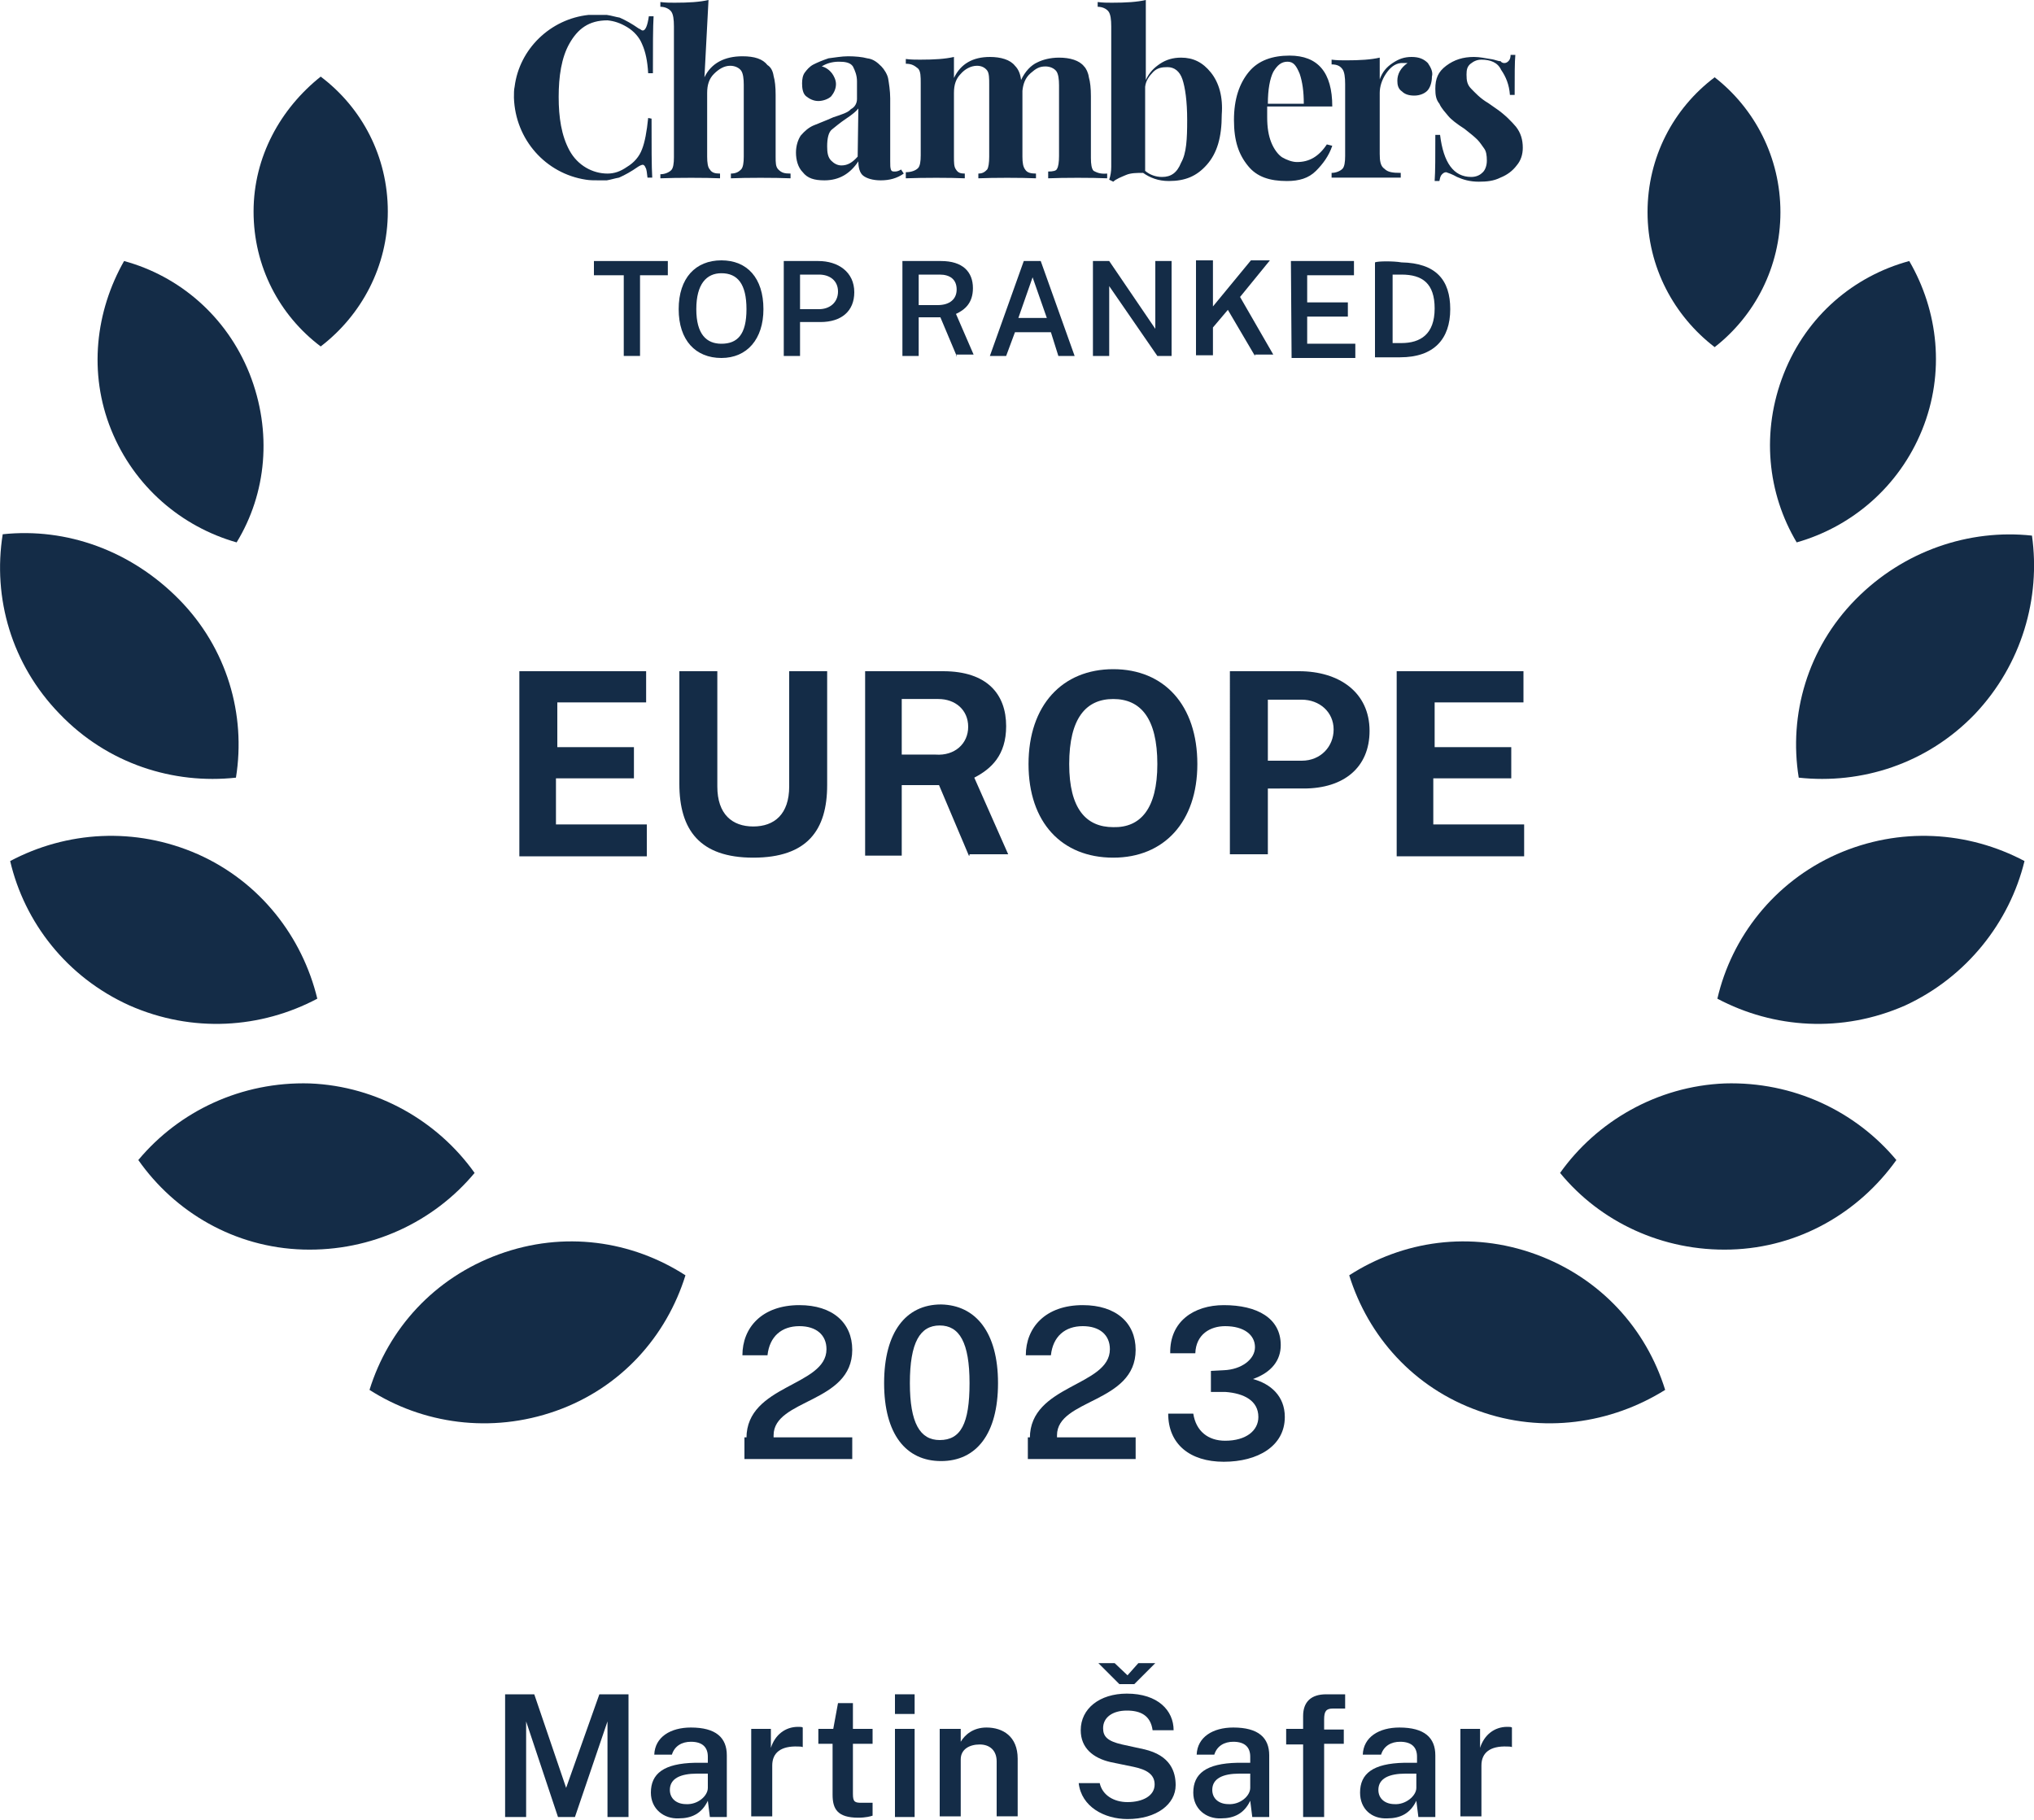
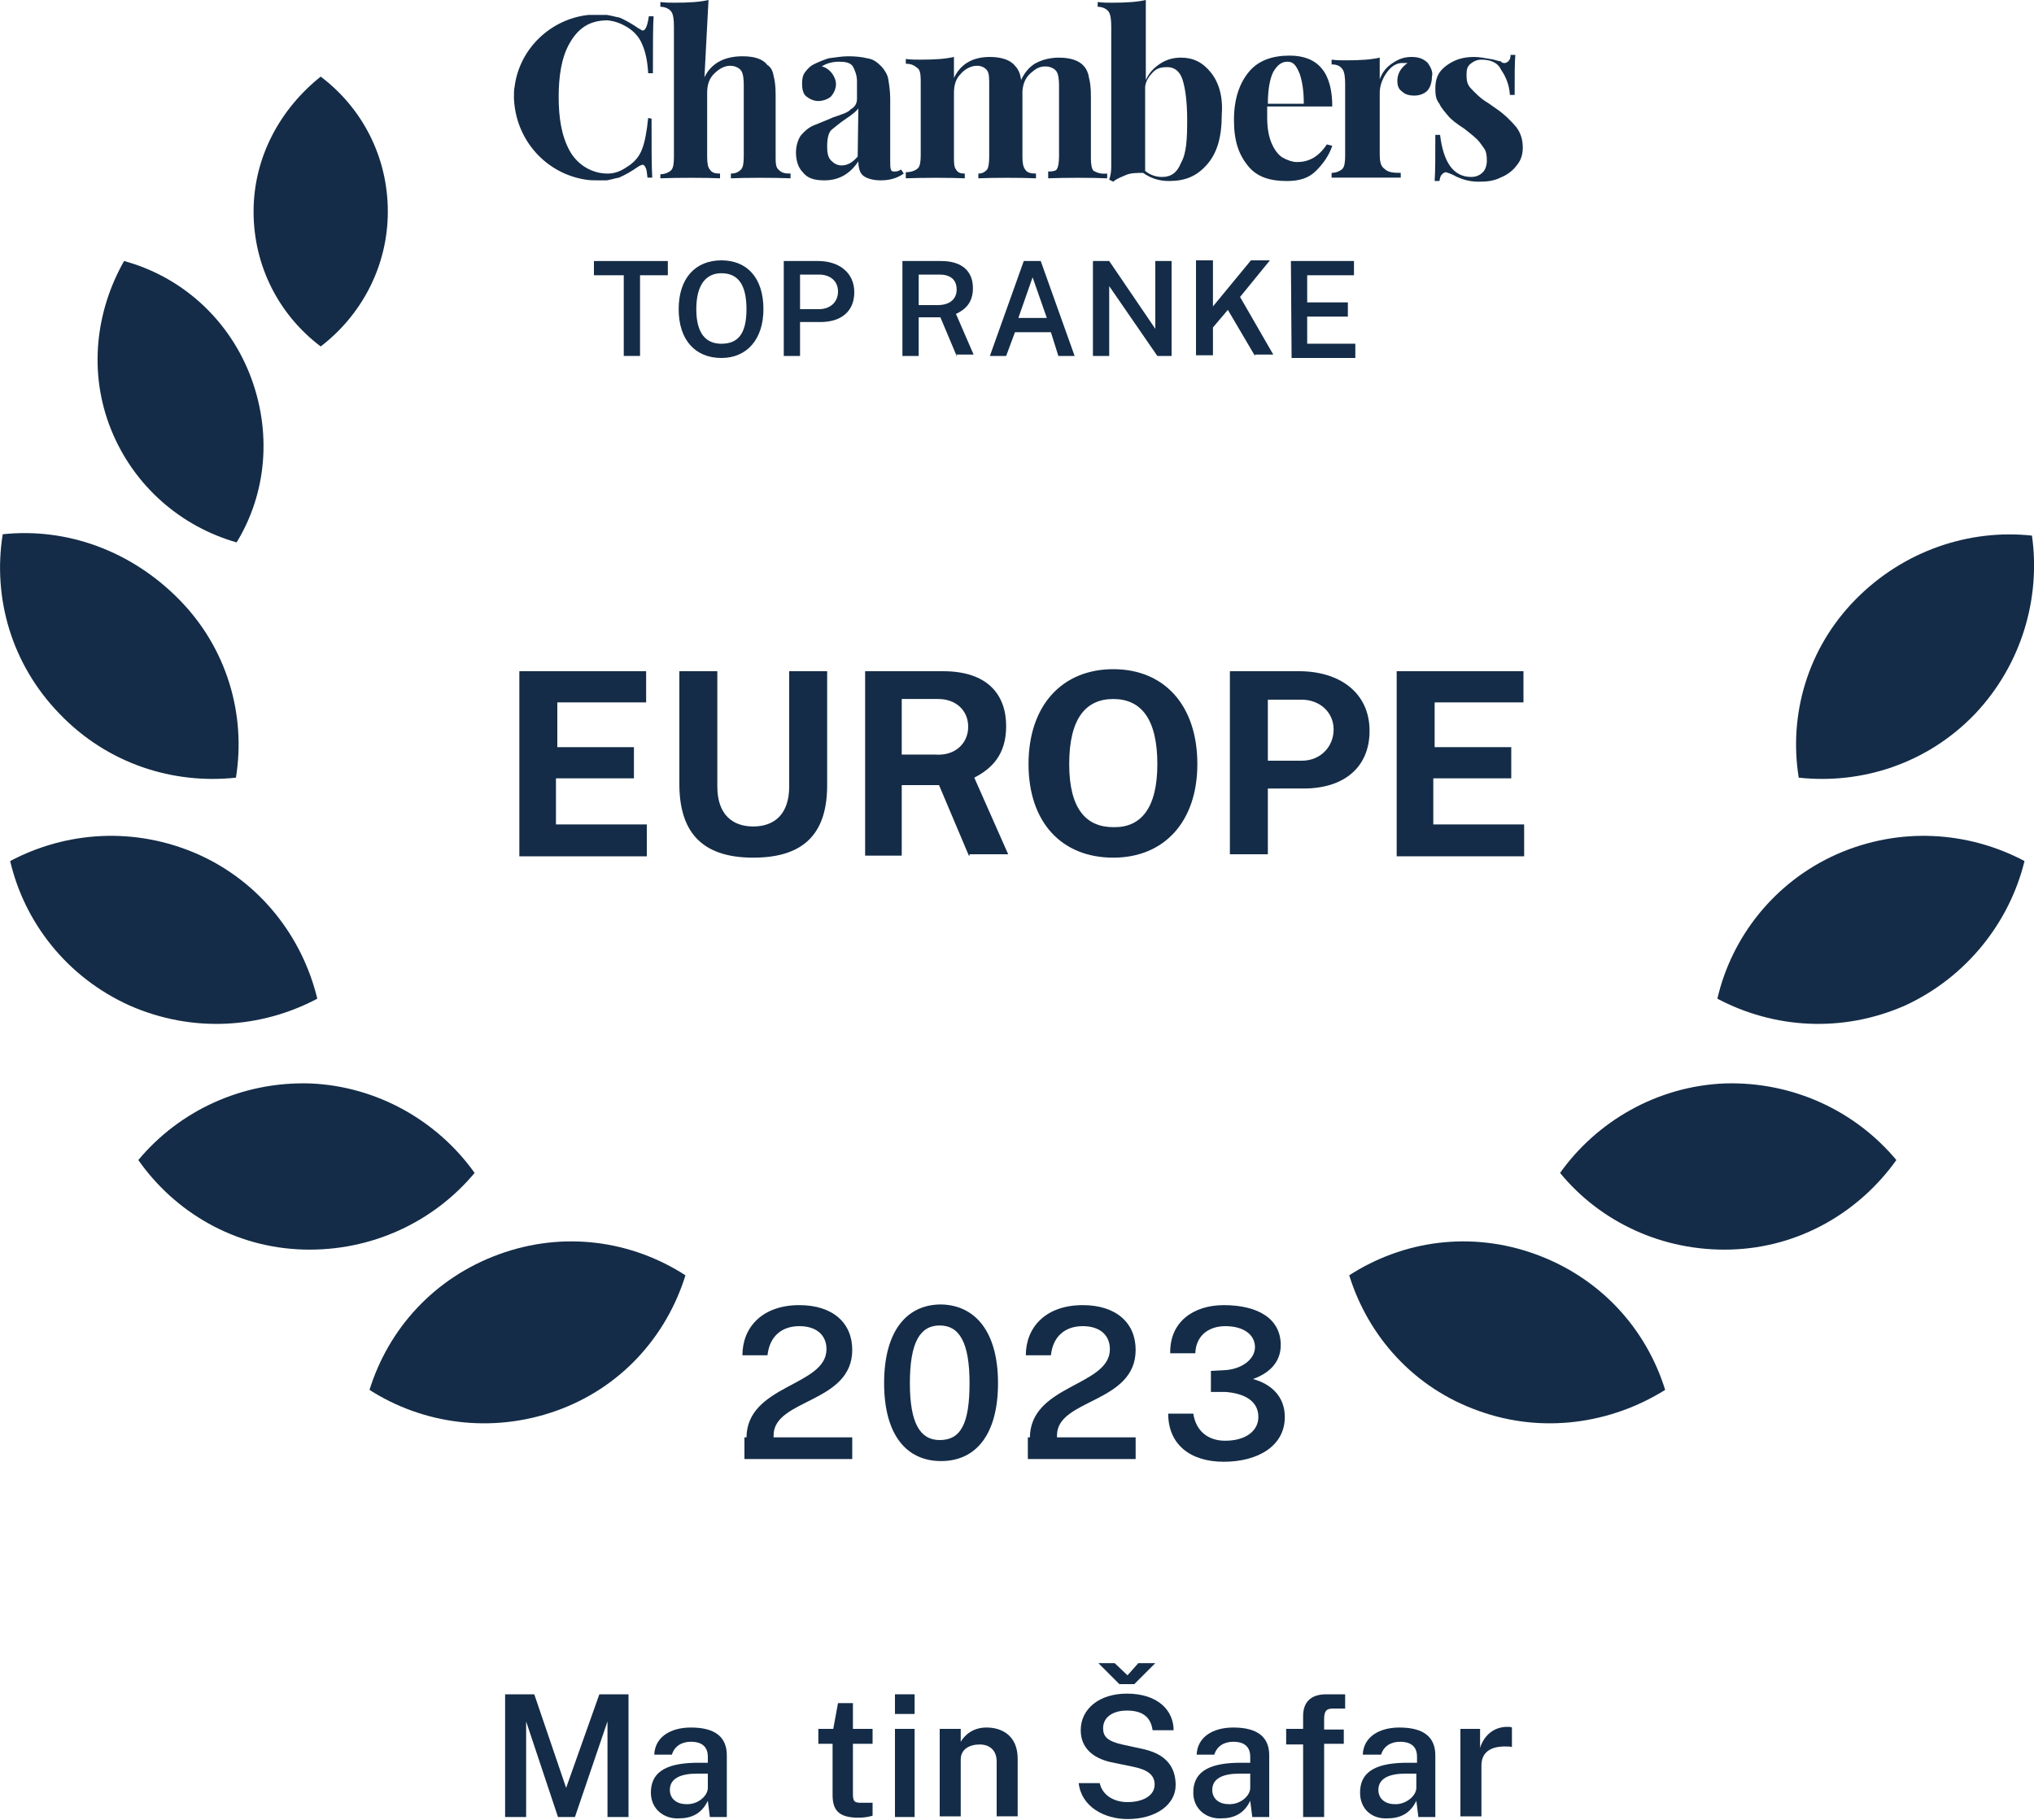
<svg xmlns="http://www.w3.org/2000/svg" version="1.1" id="Layer_1" x="0px" y="0px" viewBox="0 0 300 268.4" style="enable-background:new 0 0 300 268.4;" xml:space="preserve">
  <style type="text/css">
	.st0{fill:#142C47;}
	.st1{enable-background:new    ;}
</style>
  <g id="Layer_1_00000098941072101704014760000013266097928667734186_">
    <g>
      <path class="st0" d="M96.1,17.5c0,4.1,0,7.1,0.1,8.7h-0.7c-0.1-0.7-0.1-1.2-0.3-1.5c-0.1-0.3-0.3-0.4-0.4-0.4    c-0.1,0-0.4,0.1-0.7,0.3c-1,0.7-1.9,1.2-2.8,1.6c-0.6,0.1-1.2,0.3-1.8,0.4c0,0,0,0-0.1,0c-0.1,0-0.1,0-0.1,0c-0.3,0-0.6,0-0.9,0    h-0.1c-0.7,0-1.3,0-1.9-0.1c-5.9-0.9-10.4-5.9-10.6-12.1c0-0.6,0-1.2,0.1-1.6l0,0c0.7-5.6,5.3-10,10.9-10.6c0.4,0,0.9,0,1.3,0    c0.3,0,0.6,0,0.9,0c0.1,0,0.3,0,0.4,0c0,0,0,0,0.1,0c0.7,0.1,1.3,0.3,1.9,0.4c0.9,0.4,1.8,0.9,2.8,1.6c0.3,0.1,0.4,0.3,0.6,0.3    c0.4,0,0.7-0.7,0.9-2.1h0.7c-0.1,1.6-0.1,4.4-0.1,8.4h-0.7c-0.1-1.8-0.4-3.2-0.9-4.3c-0.4-1-1.2-1.9-2.2-2.5c-1-0.6-1.9-0.9-2.9-1    c-2.8,0-4.4,1.3-5.6,3.4c-1.2,2.1-1.6,4.9-1.6,7.9s0.4,5.7,1.6,7.9c1.2,2.2,3.4,3.4,5.6,3.4c1,0,1.9-0.3,2.9-1    c1-0.6,1.8-1.5,2.2-2.6c0.4-1,0.7-2.6,0.9-4.6L96.1,17.5L96.1,17.5z" />
      <path class="st0" d="M104.5,0c-1.3,0.3-2.9,0.4-5,0.4c-0.7,0-1.3,0-2.1-0.1V1c0.7,0,1.3,0.3,1.6,0.7s0.4,1.2,0.4,2.2v19.3    c0,0.9-0.1,1.6-0.4,1.9c-0.3,0.3-0.9,0.6-1.6,0.6v0.6c2.4-0.1,6.8-0.1,8.8,0v-0.7c-0.7,0-1.2-0.1-1.5-0.6c-0.3-0.3-0.4-1-0.4-1.9    v-9.4c0-1.2,0.3-2.1,1-2.8s1.5-1.2,2.4-1.2c0.7,0,1.3,0.3,1.6,0.7c0.3,0.4,0.4,1.2,0.4,2.1v10.6c0,0.9-0.1,1.6-0.4,1.9    c-0.3,0.3-0.7,0.6-1.5,0.6v0.7c2.2-0.1,6.5-0.1,8.8,0v-0.7c-0.9,0-1.3-0.1-1.8-0.6c-0.4-0.4-0.4-1-0.4-1.9V14    c0-1.2-0.1-2.1-0.3-2.8c-0.1-0.7-0.4-1.3-0.9-1.6c-0.7-0.9-1.9-1.3-3.7-1.3c-2.6,0-4.6,1-5.6,3.1L104.5,0L104.5,0z M161.3,25.2    c-0.3-0.3-0.4-1-0.4-1.9v-9.1c0-1.2-0.1-2.1-0.3-2.8c-0.1-0.7-0.4-1.3-0.7-1.6c-0.7-0.9-2.1-1.3-3.7-1.3c-1.3,0-2.4,0.3-3.2,0.7    c-0.9,0.4-1.8,1.3-2.4,2.6c-0.1-0.9-0.4-1.6-0.9-2.1c-0.7-0.9-2.1-1.3-3.7-1.3c-2.5,0-4.3,1-5.3,3.1V8.4c-1.3,0.3-2.9,0.4-5,0.4    c-0.7,0-1.3,0-2.1-0.1v0.7c0.9,0,1.3,0.3,1.8,0.7c0.4,0.4,0.4,1.2,0.4,2.2v10.6c0,0.9-0.1,1.6-0.4,1.9c-0.3,0.3-0.9,0.6-1.8,0.6    v0.9c2.5-0.1,6.6-0.1,8.7,0v-0.7c-0.6,0-1-0.1-1.3-0.6c-0.3-0.4-0.3-1-0.3-1.9v-9.4c0-1.2,0.3-2.1,1-2.8c0.6-0.7,1.5-1.2,2.4-1.2    c0.7,0,1.2,0.3,1.5,0.7c0.3,0.4,0.3,1.2,0.3,2.1v10.6c0,0.9-0.1,1.6-0.3,1.9c-0.3,0.3-0.6,0.6-1.3,0.6v0.7c2.2-0.1,6.3-0.1,8.5,0    v-0.7c-0.7,0-1.3-0.1-1.6-0.6c-0.3-0.4-0.4-1-0.4-1.9v-9.7c0.1-1,0.4-1.9,1.2-2.6s1.3-1,2.2-1c0.7,0,1.3,0.3,1.6,0.7    c0.3,0.4,0.4,1.2,0.4,2.1v10.4c0,0.9-0.1,1.6-0.3,1.9c-0.1,0.3-0.6,0.4-1.3,0.4v1c2.2-0.1,6.5-0.1,8.7,0v-0.7    C162.2,25.7,161.7,25.4,161.3,25.2 M174.2,24c-0.6,1.5-1.5,2.1-2.8,2.1c-0.9,0-1.8-0.3-2.5-0.9V12.8c0.1-0.9,0.6-1.6,1.2-2.2    c0.6-0.6,1.3-0.7,2.1-0.7c1,0,1.8,0.6,2.2,1.8c0.4,1.2,0.7,3.2,0.7,6S175,22.6,174.2,24 M178.6,10.7c-1.2-1.5-2.6-2.2-4.4-2.2    c-1.2,0-2.2,0.3-3.1,0.9c-0.9,0.6-1.6,1.3-2.1,2.4V0c-1.3,0.3-2.9,0.4-5,0.4c-0.7,0-1.3,0-2.1-0.1V1c0.7,0,1.3,0.3,1.6,0.7    s0.4,1.2,0.4,2.2v20.7c0,0.7-0.1,1.3-0.3,1.9l0.6,0.3c0.4-0.4,1.2-0.7,1.9-1s1.6-0.3,2.5-0.3c1,0.7,2.2,1.2,3.8,1.2    c2.4,0,4.1-0.7,5.6-2.4s2.2-4,2.2-7.4C180.4,14.3,179.8,12.2,178.6,10.7 M187.8,10.6c0.6-1,1.2-1.5,2.1-1.5s1.3,0.6,1.8,1.8    c0.4,1.2,0.6,2.6,0.6,4.4h-5.3C187,13.2,187.3,11.6,187.8,10.6 M195.7,21.3c-1.2,1.8-2.6,2.6-4.4,2.6c-0.7,0-1.5-0.3-2.2-0.7    c-0.6-0.4-1.2-1.2-1.6-2.2c-0.4-1-0.6-2.2-0.6-3.7c0-0.7,0-1.3,0-1.6h9.6c0-5-2.1-7.5-6.3-7.5c-2.5,0-4.6,0.7-6,2.4    s-2.2,4-2.2,7.1s0.7,5.1,2.1,6.8c1.3,1.6,3.2,2.2,5.7,2.2c1.8,0,3.2-0.4,4.3-1.5c1-1,1.9-2.2,2.4-3.7L195.7,21.3L195.7,21.3z     M210.6,9.3c-0.6-0.6-1.3-0.9-2.4-0.9s-1.9,0.3-2.8,0.9s-1.5,1.3-1.9,2.4V8.5c-1.3,0.3-2.9,0.4-5,0.4c-0.7,0-1.3,0-2.1-0.1v0.7    c0.9,0,1.3,0.3,1.6,0.7c0.3,0.4,0.4,1.2,0.4,2.2v10.6c0,0.9-0.1,1.6-0.4,1.9c-0.3,0.3-0.9,0.6-1.6,0.6v0.7c0.3,0,0.4,0,0.7,0    c2.2,0,6.5,0,8.8,0c0.1,0,0.4,0,0.7,0v-0.7c-1.2,0-1.9-0.1-2.4-0.6c-0.6-0.4-0.7-1.2-0.7-2.2v-9c0-0.9,0.3-1.9,0.9-2.8    c0.6-0.9,1.3-1.5,2.2-1.6c0.1,0,0.3,0,0.6,0c0.1,0,0.3,0,0.4,0c-1,0.7-1.5,1.6-1.5,2.6c0,0.6,0.1,1.2,0.7,1.6    c0.4,0.4,1,0.6,1.8,0.6s1.5-0.3,1.9-0.7c0.4-0.4,0.7-1.2,0.7-2.1C211.4,10.6,211,9.9,210.6,9.3 M219.8,8.7    c-0.7-0.1-1.5-0.3-2.4-0.3c-1.6,0-2.9,0.4-4.1,1.3c-1.2,0.9-1.6,1.9-1.6,3.4c0,0.9,0.1,1.6,0.6,2.2c0.3,0.7,0.9,1.3,1.3,1.8    s1.3,1.2,2.4,1.9c0.9,0.7,1.5,1.2,1.9,1.6c0.4,0.4,0.7,0.9,1,1.3c0.3,0.4,0.4,1,0.4,1.8s-0.3,1.5-0.7,1.8c-0.4,0.4-1,0.6-1.6,0.6    c-2.6,0-4.1-2.1-4.6-6.2h-0.7c0,3.2,0,5.4-0.1,6.8h0.7c0.1-0.4,0.1-0.7,0.4-1c0.1-0.1,0.3-0.3,0.6-0.3c0.3,0.1,0.9,0.3,1.6,0.7    c0.9,0.4,1.9,0.7,3.2,0.7c1.2,0,2.2-0.1,3.2-0.6c1-0.4,1.8-1,2.4-1.8c0.6-0.7,0.9-1.6,0.9-2.6c0-1.2-0.3-2.2-1-3.1    c-0.6-0.7-1.6-1.8-3.1-2.8l-1-0.7c-1.2-0.7-1.9-1.5-2.5-2.1c-0.6-0.6-0.7-1.2-0.7-2.1c0-0.7,0.1-1.2,0.6-1.6s1-0.6,1.6-0.6    c1.3,0,2.4,0.4,2.9,1.5c0.7,1,1.2,2.2,1.3,3.7h0.7c0-2.8,0-4.9,0.1-5.9h-0.7c0,0.4-0.1,0.7-0.3,0.9c-0.1,0.1-0.3,0.3-0.6,0.3    c-0.1,0-0.4,0-0.6-0.3C221.1,9.1,220.6,8.8,219.8,8.7 M126.6,16c-0.3,0.4-0.9,0.9-1.8,1.5c-0.9,0.6-1.6,1.2-2.1,1.6    s-0.7,1.3-0.7,2.5c0,0.9,0.1,1.6,0.6,2.1c0.4,0.4,0.9,0.7,1.5,0.7c0.9,0,1.6-0.4,2.4-1.3L126.6,16L126.6,16z M133.3,25.6    c-1,0.7-2.1,1-3.4,1c-1.2,0-2.1-0.3-2.6-0.7s-0.7-1.2-0.7-2.1c-1.2,1.8-2.8,2.8-5,2.8c-1.5,0-2.5-0.3-3.2-1.2    c-0.7-0.7-1-1.8-1-2.9c0-1,0.3-1.9,0.7-2.5c0.6-0.7,1.2-1.2,1.9-1.5c0.7-0.3,1.8-0.7,2.9-1.2c1.2-0.4,2.2-0.7,2.6-1.2    c0.6-0.3,0.9-0.9,0.9-1.5v-2.6c0-0.9-0.3-1.6-0.6-2.2c-0.4-0.6-1.2-0.7-2.1-0.7c-1,0-1.9,0.3-2.5,0.7c0.6,0.1,1.2,0.6,1.5,1    c0.3,0.4,0.6,1,0.6,1.6c0,0.7-0.3,1.3-0.7,1.8c-0.4,0.4-1.2,0.7-1.9,0.7s-1.3-0.3-1.8-0.7s-0.6-1.2-0.6-1.9c0-0.6,0.1-1.2,0.4-1.6    c0.3-0.4,0.7-0.9,1.3-1.2c0.6-0.3,1.3-0.6,2.2-0.9c0.9-0.1,1.9-0.3,2.9-0.3c1,0,2.1,0.1,2.8,0.3c0.9,0.1,1.5,0.6,2.1,1.2    c0.4,0.4,0.9,1.2,1,1.8c0.1,0.6,0.3,1.8,0.3,2.9v9.3c0,0.6,0,0.9,0.1,1.2c0.1,0.3,0.3,0.3,0.6,0.3c0.3,0,0.6-0.1,0.9-0.3    L133.3,25.6L133.3,25.6z" />
    </g>
    <g>
      <path class="st0" d="M82,208.1c9.6-3.4,16.3-11,19.1-20c-7.9-5.1-17.9-6.6-27.5-3.1s-16.3,11-19.1,20    C62.3,210,72.4,211.5,82,208.1" />
      <path class="st0" d="M44.7,184.3c10.1,0.3,19.3-4.1,25.3-11.3c-5.4-7.6-14.3-12.8-24.3-13.2c-10.1-0.3-19.3,4.1-25.3,11.3    C25.8,178.8,34.6,184,44.7,184.3" />
      <path class="st0" d="M19.1,148.3c9.3,4.1,19.4,3.4,27.7-1c-2.2-9.1-8.4-17.2-17.6-21.3c-9.3-4.1-19.4-3.4-27.7,1    C3.6,136,9.8,144.1,19.1,148.3" />
      <path class="st0" d="M8.8,105.3c7.1,7.4,16.8,10.4,26,9.4c1.5-9.3-1.3-19.1-8.4-26.3s-16.6-10.6-26-9.6    C-1.1,88.2,1.7,98,8.8,105.3" />
      <path class="st0" d="M16.4,63.4c3.4,8.4,10.4,14.3,18.5,16.6c4.4-7.2,5.3-16.3,1.9-24.9c-3.4-8.5-10.4-14.4-18.5-16.6    C14.1,45.9,13,55,16.4,63.4" />
      <path class="st0" d="M37.4,31.2c0,8.1,3.8,15.3,9.9,19.9c6-4.6,9.9-11.8,9.9-19.9s-3.8-15.3-9.9-19.9C41.4,16,37.4,23.1,37.4,31.2    " />
      <path class="st0" d="M218.1,208.1c-9.6-3.4-16.3-11-19.1-20c7.9-5.1,17.9-6.6,27.5-3.1s16.3,11,19.1,20    C237.6,210,227.5,211.5,218.1,208.1" />
      <path class="st0" d="M255.3,184.3c-10.1,0.3-19.3-4.1-25.2-11.3c5.4-7.6,14.3-12.8,24.3-13.2c10.1-0.3,19.3,4.1,25.3,11.3    C274.2,178.8,265.4,184,255.3,184.3" />
      <path class="st0" d="M281,148.3c-9.3,4.1-19.4,3.4-27.7-1c2.1-9.1,8.4-17.2,17.6-21.3c9.3-4.1,19.4-3.4,27.7,1    C296.4,136,290.1,144.1,281,148.3" />
      <path class="st0" d="M291.3,105.3c-7.1,7.4-16.8,10.4-26,9.4c-1.5-9.3,1.3-19.1,8.4-26.3c7.1-7.2,16.8-10.4,26-9.4    C301,88.2,298.2,98,291.3,105.3" />
-       <path class="st0" d="M283.5,63.4c-3.4,8.4-10.4,14.3-18.5,16.6c-4.3-7.2-5.3-16.3-1.9-24.9s10.4-14.4,18.5-16.6    C285.9,45.9,286.9,55,283.5,63.4" />
-       <path class="st0" d="M262.6,31.3c0,8.1-3.8,15.3-9.7,19.9c-6-4.6-9.9-11.8-9.9-19.9s3.8-15.3,9.9-19.9    C258.8,16,262.6,23.2,262.6,31.3" />
    </g>
    <g class="st1">
      <path class="st0" d="M110.1,212.1c0-7.9,11.8-7.6,11.8-13.1c0-2.1-1.5-3.4-4-3.4c-2.6,0-4.4,1.5-4.7,4.3h-3.7    c0-4.1,2.9-7.4,8.4-7.4c4.9,0,7.8,2.6,7.8,6.6c0,7.9-11.6,7.2-11.6,12.6v0.3h11.6v3.2h-15.9v-3.2H110.1z" />
      <path class="st0" d="M147.2,204c0,7.5-3.2,11.5-8.4,11.5s-8.4-4-8.4-11.5c0-7.5,3.2-11.6,8.4-11.6    C143.9,192.5,147.2,196.5,147.2,204z M143,204c0-6-1.5-8.5-4.4-8.5s-4.4,2.5-4.4,8.5c0,5.9,1.5,8.4,4.4,8.4    C141.7,212.4,143,210,143,204z" />
      <path class="st0" d="M151.9,212.1c0-7.9,11.8-7.6,11.8-13.1c0-2.1-1.5-3.4-4-3.4c-2.6,0-4.4,1.5-4.7,4.3h-3.7    c0-4.1,2.9-7.4,8.4-7.4c4.9,0,7.8,2.6,7.8,6.6c0,7.9-11.6,7.2-11.6,12.6v0.3h11.6v3.2h-15.9v-3.2H151.9z" />
      <path class="st0" d="M180.5,192.5c4.9,0,8.4,1.9,8.4,5.9c0,2.2-1.3,4-4.1,5c2.6,0.7,4.7,2.5,4.7,5.6c0,4.3-4,6.6-9,6.6    c-5,0-8.2-2.6-8.2-7.1h3.7c0.4,2.6,2.2,4,4.7,4c3.1,0,4.9-1.5,4.9-3.5c0-2.4-2.1-3.5-4.9-3.7h-2.1v-3.1l1.9-0.1    c2.6-0.1,4.6-1.6,4.6-3.4c0-1.8-1.6-3.1-4.4-3.1c-2.2,0-4.3,1.2-4.4,4h-3.7C172.5,194.9,176.1,192.5,180.5,192.5z" />
    </g>
    <g class="st1">
      <path class="st0" d="M87.6,38.5h10.9v2.1h-4.1v11.9H92V40.6h-4.4V38.5z" />
      <path class="st0" d="M100.1,45.6c0-4.6,2.5-7.2,6.3-7.2c3.8,0,6.2,2.6,6.2,7.2c0,4.4-2.4,7.2-6.2,7.2    C102.6,52.8,100.1,50.2,100.1,45.6z M110.1,45.6c0-3.7-1.3-5.3-3.7-5.3c-2.2,0-3.7,1.6-3.7,5.3s1.5,5.1,3.7,5.1    C108.8,50.7,110.1,49.3,110.1,45.6z" />
      <path class="st0" d="M115.7,38.5h5c2.9,0,5.3,1.6,5.3,4.6c0,2.8-1.9,4.4-5,4.4H118v5h-2.4V38.5z M120.8,45.6c1.6,0,2.8-1,2.8-2.6    s-1.2-2.5-2.8-2.5H118v5.1H120.8z" />
      <path class="st0" d="M141.1,52.5l-2.4-5.7h-3.2v5.7h-2.4v-14h5.7c3.2,0,4.7,1.6,4.7,4c0,2.2-1.2,3.2-2.5,3.8l2.6,6h-2.6V52.5z     M141.1,42.7c0-1.5-1-2.2-2.5-2.2h-3.1V45h2.8C140.1,45,141.1,44.1,141.1,42.7z" />
      <path class="st0" d="M151,38.5h2.5l5,14h-2.4L155,49h-5.3l-1.3,3.5H146L151,38.5z M154.4,46.9l-2.1-6l-2.1,6H154.4z" />
      <path class="st0" d="M172.8,38.5v14h-2.1l-7.1-10.3v10.3h-2.4v-14h2.4l6.8,10v-10H172.8z" />
      <path class="st0" d="M185.1,52.5l-4-6.8l-2.2,2.6v4.1h-2.5v-14h2.5v6.8l5.6-6.8h2.8l-4.4,5.4l4.9,8.5H185.1z" />
      <path class="st0" d="M190.4,38.5h9.3v2.1h-6.9v4h6v2.1h-6v4h7.1v2.1h-9.4L190.4,38.5L190.4,38.5z" />
-       <path class="st0" d="M206.7,38.7c5.1,0.1,7.2,2.6,7.2,6.9c0,4.4-2.4,7.1-7.4,7.1h-3.7v-14C203.2,38.5,205.6,38.5,206.7,38.7z     M205.4,50.6h1.3c2.8,0,4.9-1.3,4.9-5.1c0-3.7-1.8-5-4.9-5h-1.3V50.6z" />
    </g>
    <g class="st1">
      <path class="st0" d="M76.6,99h18.7v4.6H82.2v6.6h11.3v4.6H82v6.8h13.4v4.7H76.6V99z" />
      <path class="st0" d="M111.1,126.5c-7.9,0-10.9-4.1-10.9-10.9V99h5.6V116c0,4.1,2.2,5.9,5.3,5.9c3.1,0,5.3-1.8,5.3-5.9V99h5.6v16.8    C122,122.4,119.1,126.5,111.1,126.5z" />
      <path class="st0" d="M142.9,126.2l-4.4-10.4H133v10.4h-5.4V99h11.5c6.5,0,9.3,3.4,9.3,8.1c0,4.3-2.2,6.3-4.7,7.6l5,11.3h-5.7    V126.2z M142.8,107.2c0-2.5-1.9-4.1-4.4-4.1h-5.4v8.2h5C140.8,111.5,142.8,109.7,142.8,107.2z" />
      <path class="st0" d="M151.7,112.7c0-8.7,5-14,12.5-14c7.5,0,12.4,5.3,12.4,14c0,8.5-4.9,13.8-12.4,13.8    C156.6,126.5,151.7,121.3,151.7,112.7z M170.7,112.7c0-6.8-2.5-9.6-6.5-9.6s-6.5,2.8-6.5,9.6c0,6.6,2.5,9.3,6.5,9.3    C168.2,122.1,170.7,119.3,170.7,112.7z" />
      <path class="st0" d="M181.6,99h10c5.9,0,10.4,3.1,10.4,8.8c0,5.4-3.8,8.5-9.7,8.5H187v9.7h-5.6V99H181.6z M192,112.2    c2.8,0,4.7-2.1,4.7-4.6c0-2.6-2.1-4.4-4.7-4.4h-5v9H192z" />
      <path class="st0" d="M206,99h18.7v4.6h-13.1v6.6h11.3v4.6h-11.5v6.8h13.4v4.7H206V99z" />
    </g>
  </g>
  <g id="firm_or_category_name">
    <g class="st1">
      <path class="st0" d="M74.4,249.9h4.4l4.7,13.8l4.9-13.8h4.3V268h-3.1v-14.1L84.8,268h-2.5l-4.7-14.1V268h-3.1v-18.1H74.4z" />
      <path class="st0" d="M96,264.4c0-2.8,1.9-4.3,6.5-4.4h1.9v-0.9c0-1.3-0.7-2.2-2.5-2.2c-1.3,0-2.4,0.6-2.8,1.9h-2.6    c0.1-2.6,2.4-4,5.4-4c3.7,0,5.3,1.5,5.3,4.1v9.1h-2.5l-0.3-2.4c-0.9,1.9-2.4,2.6-4.3,2.6C97.9,268.3,96,266.8,96,264.4z     M104.4,263.7v-2.1h-1.6c-2.4,0-4,0.7-4,2.4c0,1.3,1,2.1,2.4,2.1C102.9,266.2,104.4,264.9,104.4,263.7z" />
-       <path class="st0" d="M110.8,255h2.9v2.8c0.6-1.9,2.1-3.1,4-3.1c0.3,0,0.6,0,0.7,0.1v2.9c-0.1-0.1-0.6-0.1-0.7-0.1    c-2.5-0.1-3.8,0.9-3.8,2.8v7.5h-3.1V255z" />
      <path class="st0" d="M125.8,257.2v7.4c0,1.2,0.3,1.3,1.3,1.3h1.6v1.9c-0.3,0.1-1,0.3-2.1,0.3c-3.1,0-3.8-1.3-3.8-3.4v-7.5h-2.1    V255h2.2l0.7-3.8h2.2v3.8h2.9v2.2H125.8z" />
      <path class="st0" d="M135,252.8H132v-2.9h2.9V252.8z M135,268H132V255h2.9V268z" />
      <path class="st0" d="M138.8,255h2.9v1.9c0.6-1,1.8-2.1,3.8-2.1c2.4,0,4.6,1.3,4.6,4.6v8.5H147v-8.1c0-1.6-1-2.5-2.5-2.5    s-2.8,0.7-2.8,2.2v8.4h-3.1V255H138.8z" />
      <path class="st0" d="M159.1,263h3.1c0.4,1.8,2.1,2.8,4.1,2.8c2.2,0,4-0.9,4-2.6c0-1.5-1.2-2.2-3.1-2.6l-3.4-0.7    c-2.6-0.6-4.4-2.1-4.4-4.7c0-3.2,2.8-5.4,6.8-5.4c4.6,0,6.9,2.5,6.9,5.4H170c-0.3-2.2-1.8-2.9-3.8-2.9c-2.1,0-3.5,1-3.5,2.6    c0,1.2,0.6,1.9,2.8,2.4l3.2,0.7c4,0.9,4.7,3.4,4.7,5.3c0,2.8-2.8,5-7.1,5C162.9,268.3,159.5,266.5,159.1,263z M162,245.3h2.4    l1.9,1.8l1.6-1.8h2.5l-3.1,3.1h-2.2L162,245.3z" />
      <path class="st0" d="M176,264.4c0-2.8,1.9-4.3,6.5-4.4h1.9v-0.9c0-1.3-0.7-2.2-2.5-2.2c-1.3,0-2.4,0.6-2.8,1.9h-2.6    c0.1-2.6,2.4-4,5.4-4c3.7,0,5.3,1.5,5.3,4.1v9.1h-2.5l-0.3-2.4c-0.9,1.9-2.4,2.6-4.3,2.6C177.9,268.3,176,266.8,176,264.4z     M184.4,263.7v-2.1h-1.6c-2.4,0-4,0.7-4,2.4c0,1.3,1,2.1,2.4,2.1C182.9,266.2,184.4,264.9,184.4,263.7z" />
      <path class="st0" d="M198.2,257.2h-2.9V268h-3.1v-10.7h-2.5V255h2.5v-1.9c0-2.1,1.2-3.2,3.4-3.2h2.8v2.1h-1.8    c-1,0-1.3,0.4-1.3,1.6v1.5h2.9V257.2z" />
      <path class="st0" d="M200.6,264.4c0-2.8,1.9-4.3,6.5-4.4h1.9v-0.9c0-1.3-0.7-2.2-2.5-2.2c-1.3,0-2.4,0.6-2.8,1.9H201    c0.1-2.6,2.4-4,5.4-4c3.7,0,5.3,1.5,5.3,4.1v9.1h-2.5l-0.3-2.4c-0.9,1.9-2.4,2.6-4.3,2.6C202.3,268.3,200.6,266.8,200.6,264.4z     M208.9,263.7v-2.1h-1.6c-2.4,0-4,0.7-4,2.4c0,1.3,1,2.1,2.4,2.1C207.3,266.2,208.9,264.9,208.9,263.7z" />
      <path class="st0" d="M215.4,255h2.9v2.8c0.6-1.9,2.1-3.1,4-3.1c0.3,0,0.6,0,0.7,0.1v2.9c-0.1-0.1-0.6-0.1-0.7-0.1    c-2.5-0.1-3.8,0.9-3.8,2.8v7.5h-3.1L215.4,255L215.4,255z" />
    </g>
  </g>
</svg>